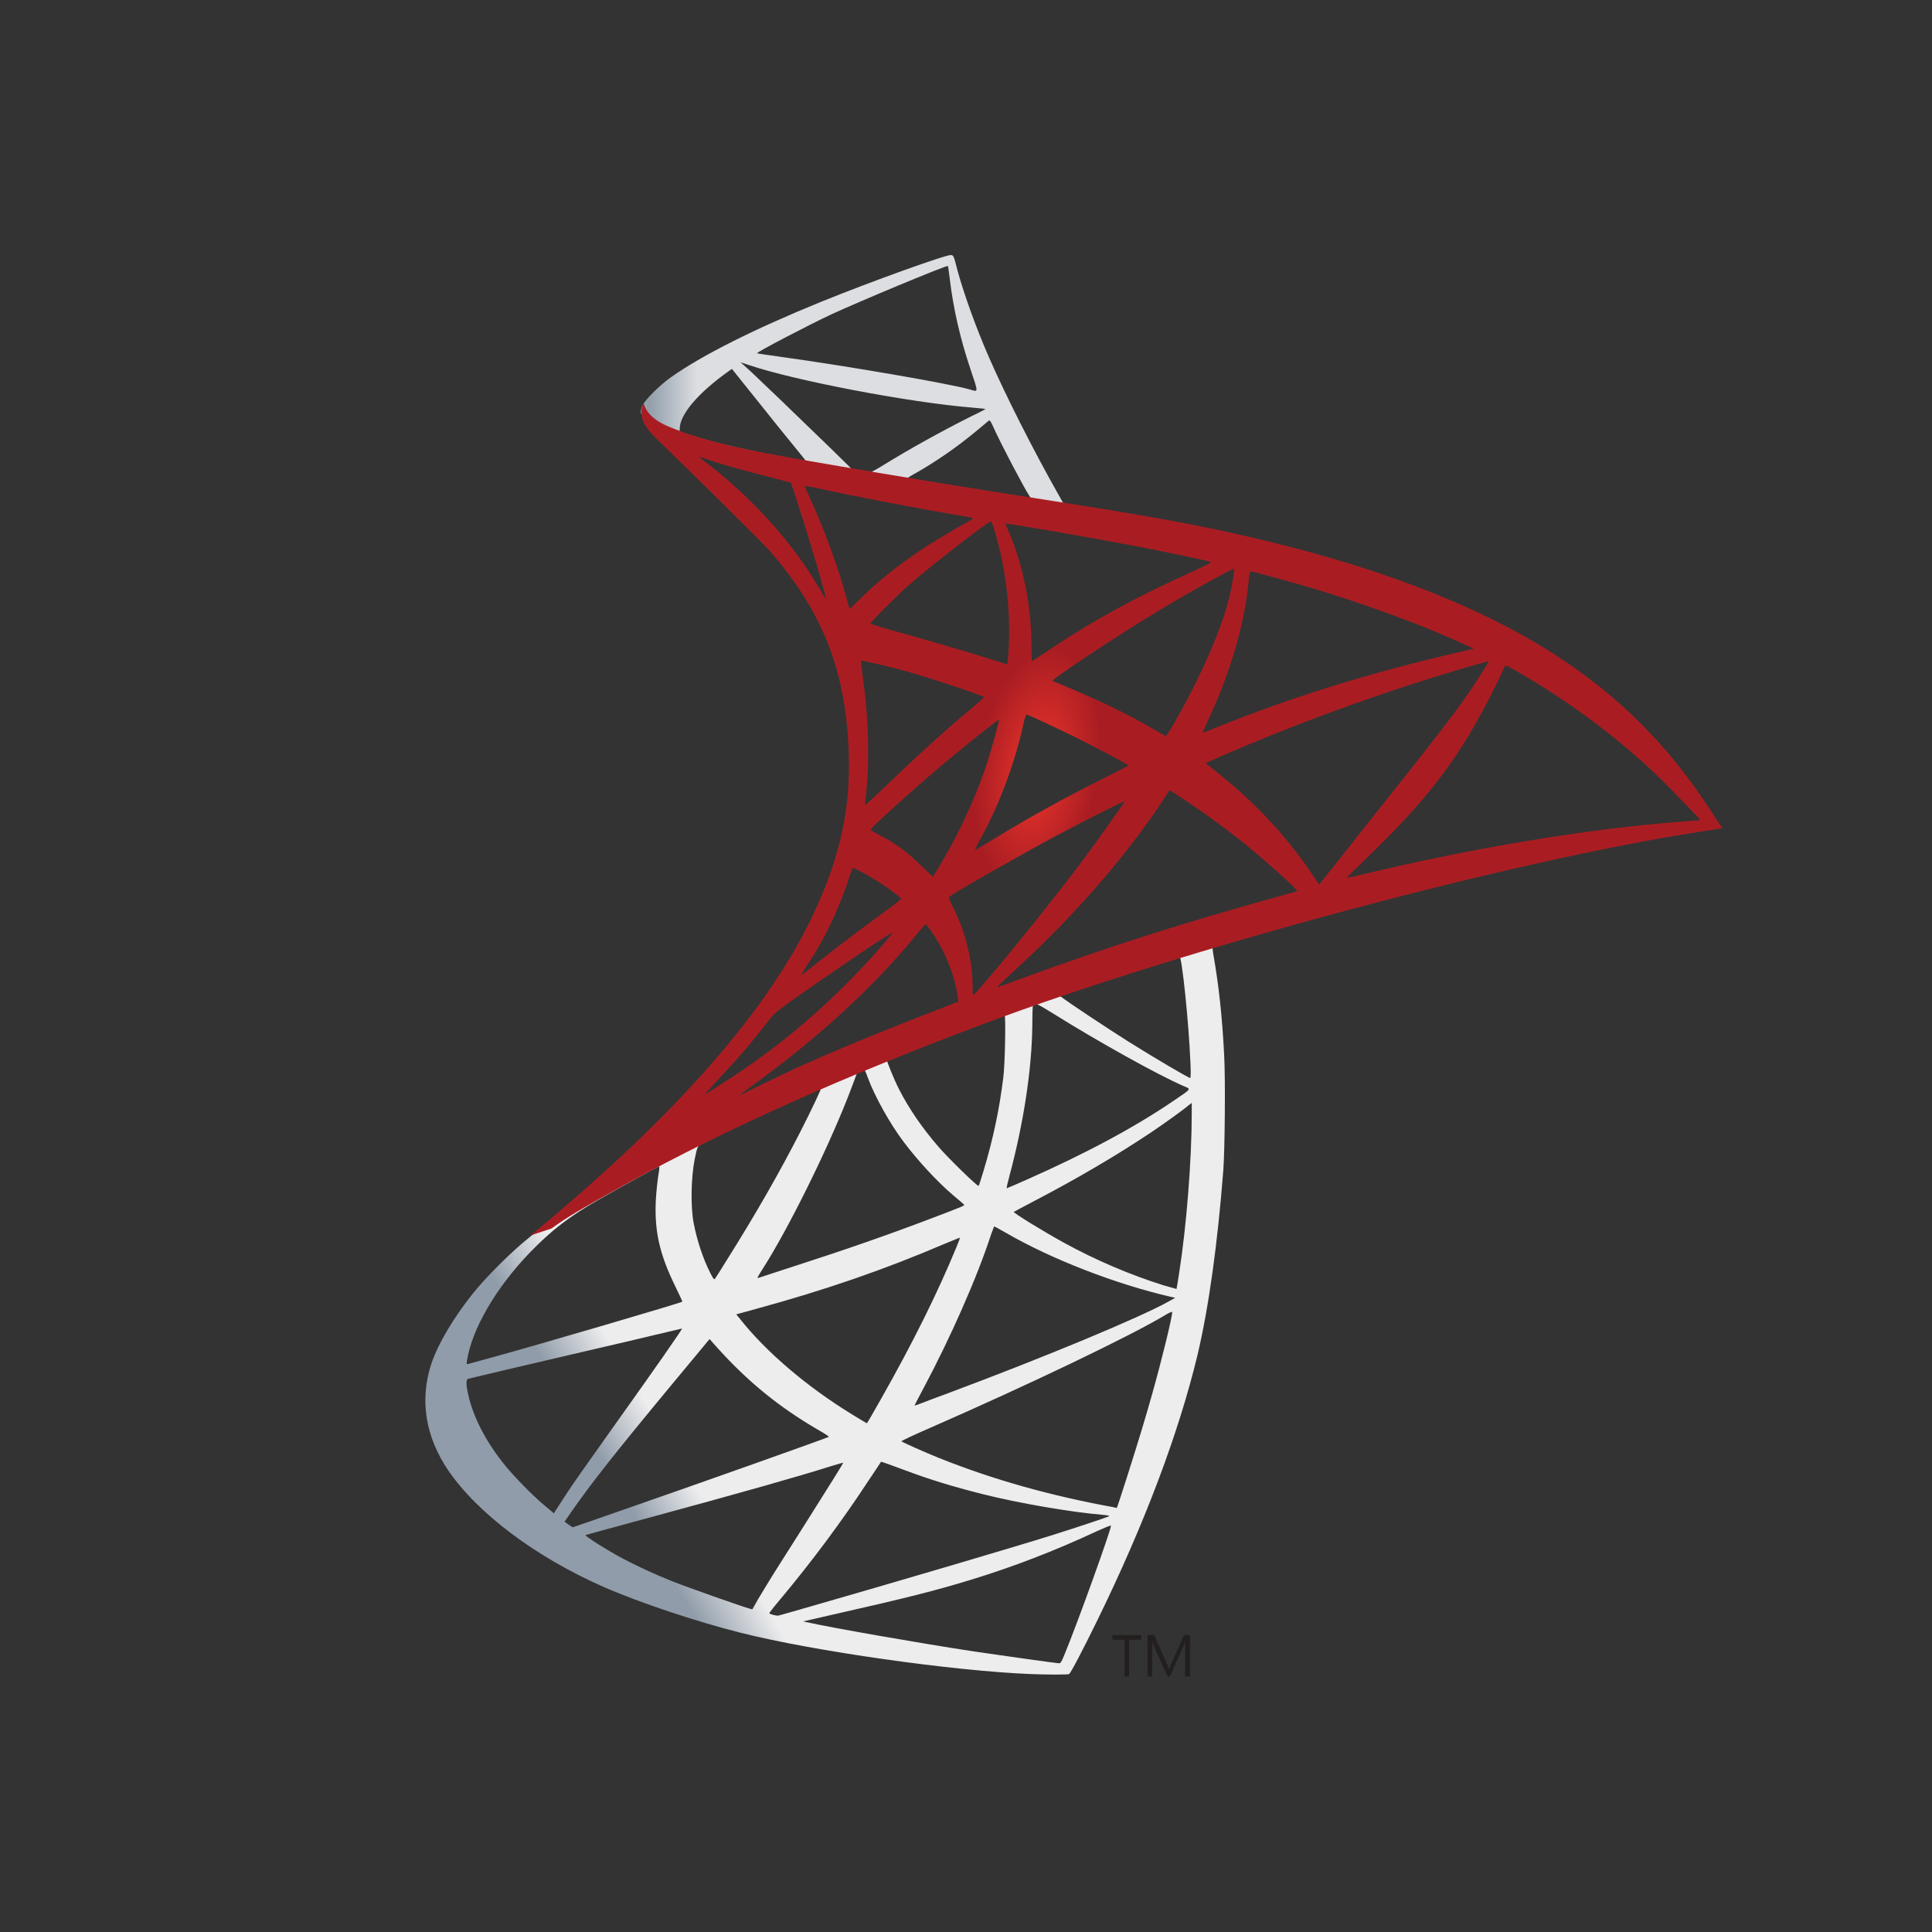
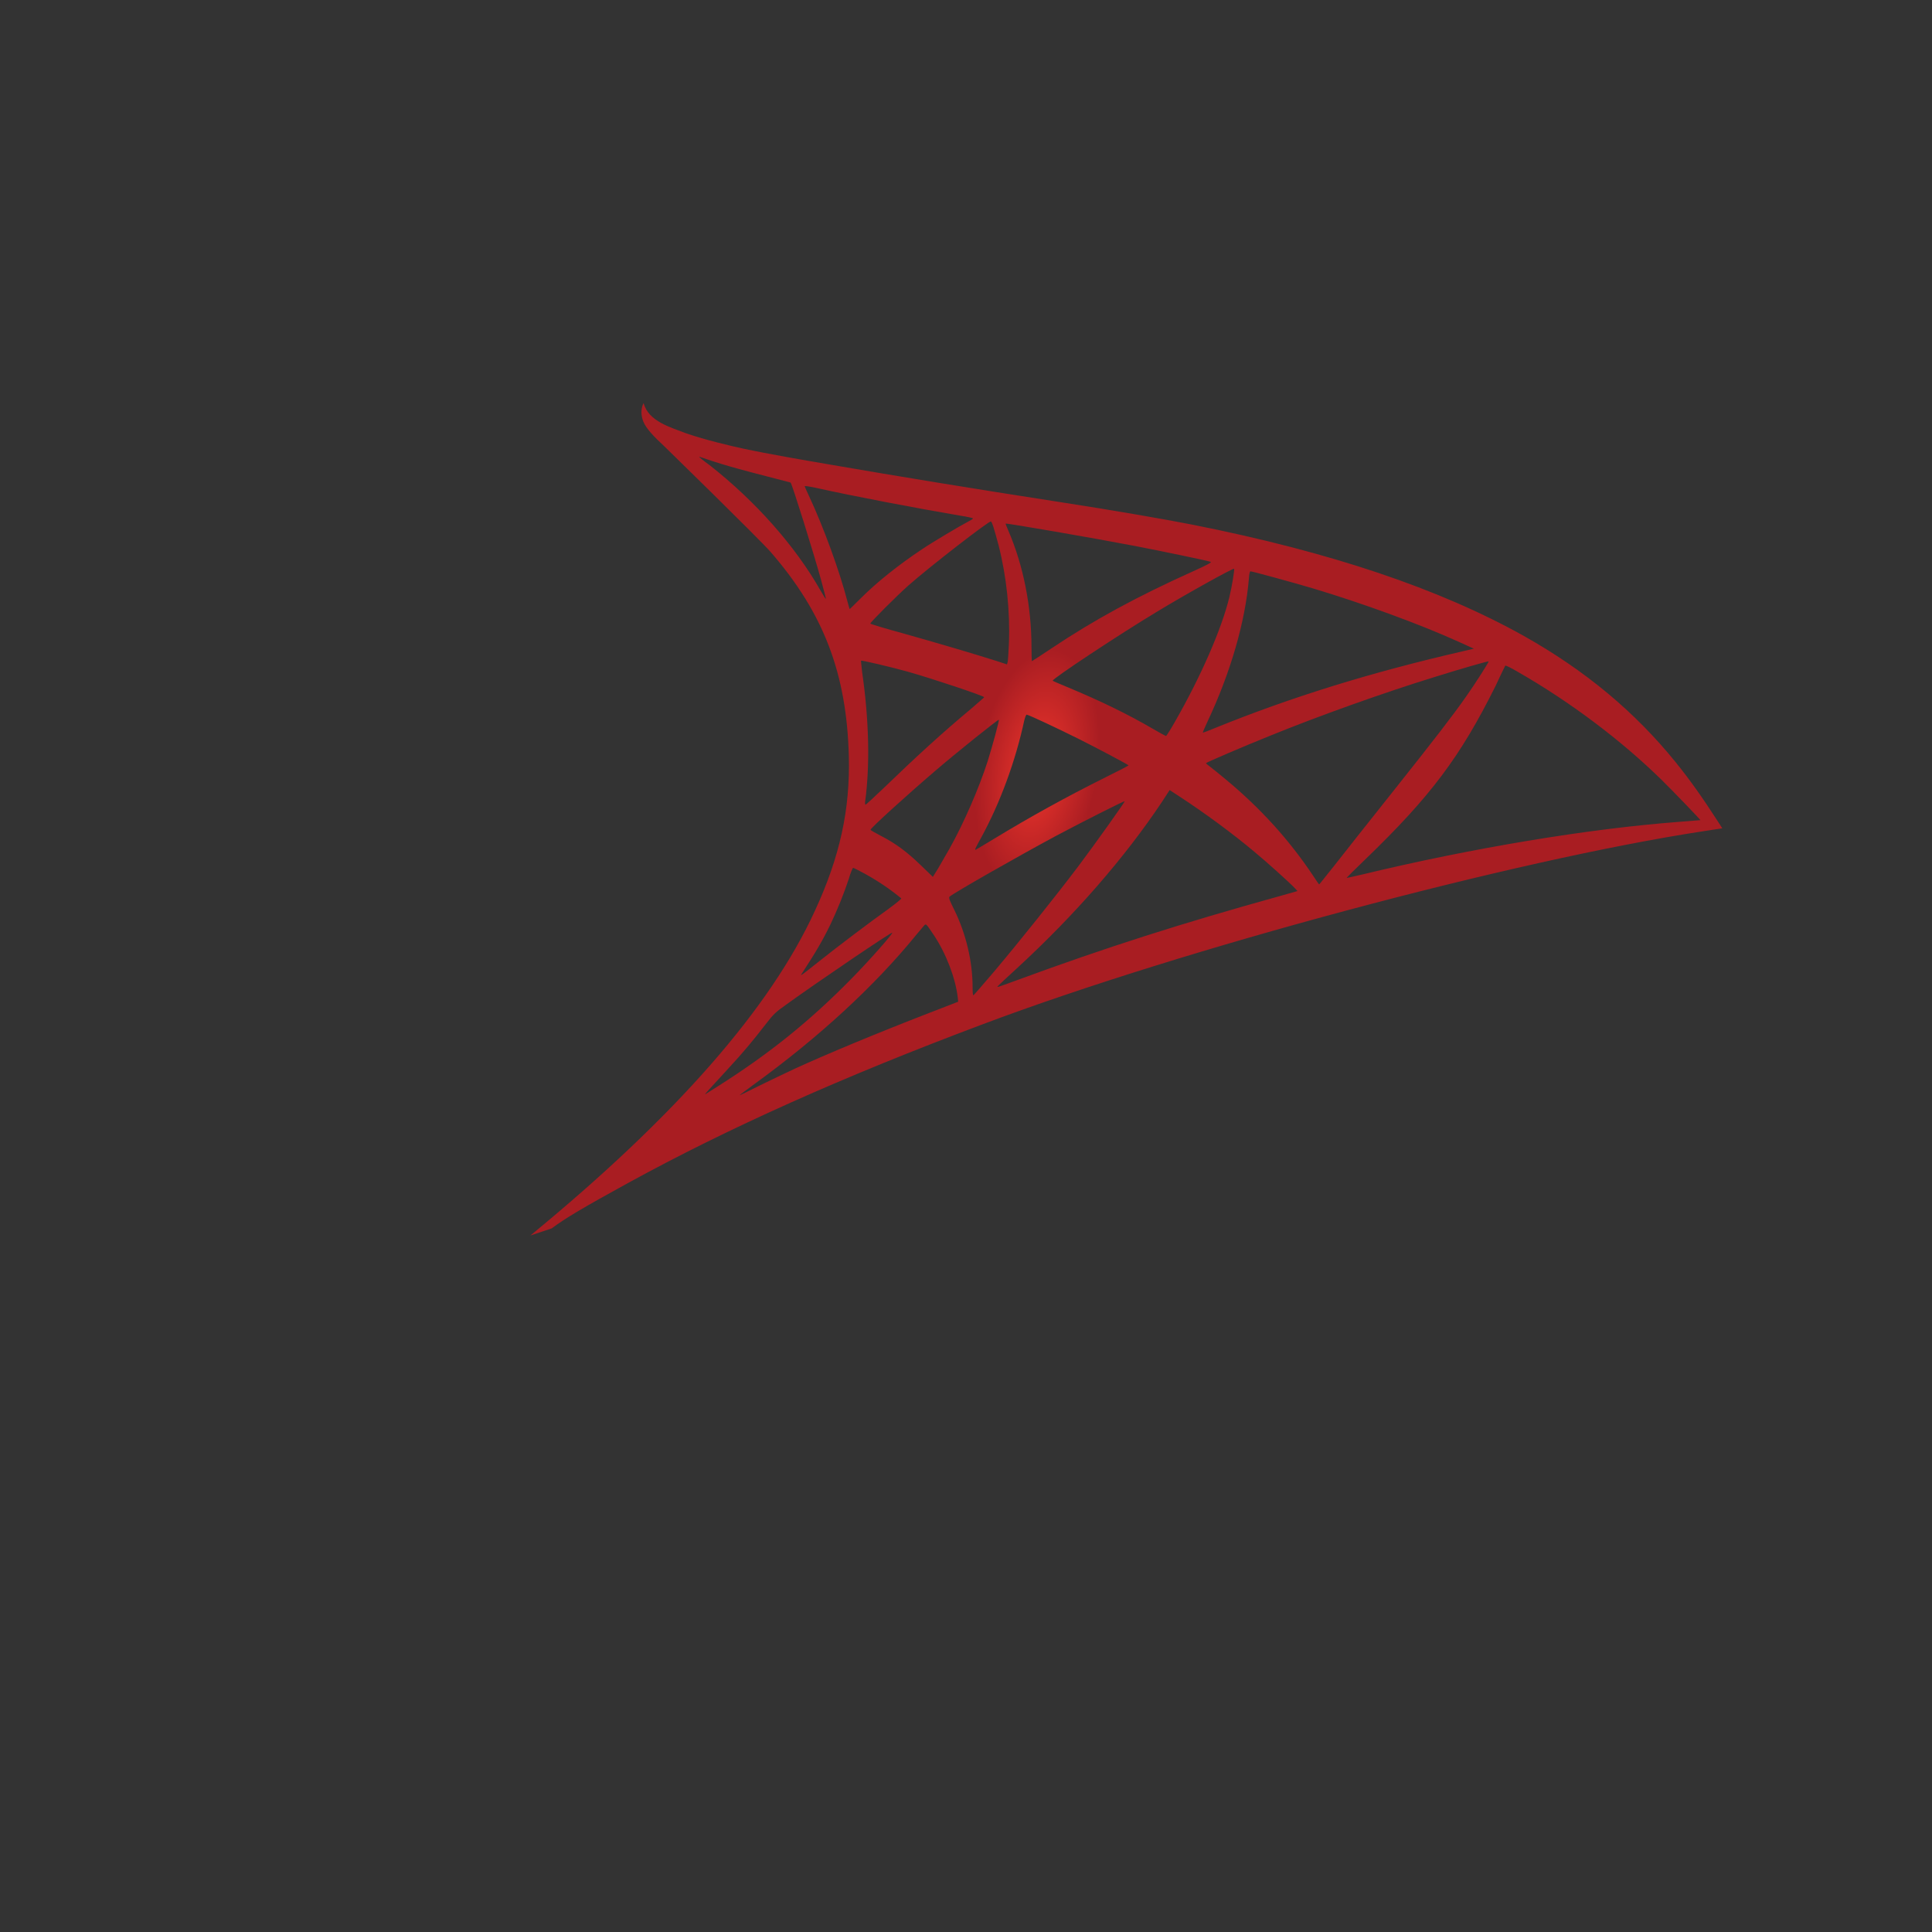
<svg xmlns="http://www.w3.org/2000/svg" version="1.1" id="Vrstva_1" x="0px" y="0px" viewBox="0 0 500 500" style="enable-background:new 0 0 500 500;" xml:space="preserve">
  <rect x="0" y="0" width="500" height="500" fill="#333333" stroke="none" />
  <style type="text/css">
	.st0{fill:url(#SVGID_1_);}
	.st1{fill:url(#SVGID_2_);}
	.st2{fill:url(#SVGID_3_);}
	.st3{fill:#231F1F;}
</style>
  <g transform="matrix(.569 0 0 .569 199.451 -82.735)">
    <linearGradient id="SVGID_1_" gradientUnits="userSpaceOnUse" x1="-17721.969" y1="-9069.265" x2="-17343.09" y2="-9293.139" gradientTransform="matrix(0.07 0 0 0.07 1184.576 1479.998)">
      <stop offset="0" style="stop-color:#909CA9" />
      <stop offset="1" style="stop-color:#EDEDEE" />
    </linearGradient>
-     <path class="st0" d="M215.37,562.8l-129.3,42.22l-112.49,49.65l-31.47,8.31c-8.01,7.62-16.42,15.34-25.51,23.16   c-9.97,8.6-19.25,16.42-26.39,22.09c-7.92,6.26-19.64,17.98-25.6,25.41c-8.89,11.14-15.93,22.97-18.96,32.06   c-5.38,16.42-2.74,33.03,7.62,48.38c13.29,19.55,39.78,39.48,70.66,53.07c15.74,6.94,42.22,15.83,62.16,20.82   c33.13,8.41,97.24,17.49,132.52,18.86c7.13,0.29,16.71,0.29,17.1,0c0.78-0.49,6.26-10.95,12.61-23.94   c21.7-44.27,37.33-85.81,45.83-121.28c5.08-21.5,9.09-50.14,11.73-84.05c0.69-9.48,0.98-41.24,0.39-51.99   c-0.88-17.59-2.44-31.86-4.89-45.83c-0.39-2.05-0.49-3.91-0.29-4.01c0.39-0.29,1.56-0.68,17.49-5.28L215.37,562.8L215.37,562.8   L215.37,562.8L215.37,562.8z M185.85,580.1c1.17,0,4.3,30,5.08,48.96c0.2,4.01,0.1,6.65-0.1,6.65c-0.78,0-16.52-9.28-27.75-16.32   c-9.77-6.16-28.34-18.47-31.27-20.82c-0.98-0.68-0.88-0.78,7.13-3.52C152.53,590.46,184.78,580.1,185.85,580.1z M119.98,601.8   c0.88,0,3.13,1.27,8.5,4.59c20.13,12.61,47.5,27.85,59.22,32.94c3.62,1.56,4.01,0.98-4.3,6.65   c-17.79,12.12-39.97,24.04-67.14,36.06c-4.79,2.15-8.79,3.81-8.89,3.81c-0.19,0,0.39-2.44,1.17-5.37   c6.55-24.34,10.26-48.96,10.46-68.71c0.1-9.77,0.1-9.77,0.98-10.07C119.79,601.8,119.88,601.8,119.98,601.8L119.98,601.8z    M106.4,606.98c0.58,0.59,0.19,22.48-0.59,28.44c-1.76,14.27-4.5,27.56-8.99,42.51c-1.08,3.61-2.05,6.65-2.25,6.84   c-0.39,0.49-13.78-12.61-18.18-17.69c-7.62-8.8-13.58-17.59-17.98-26.19c-2.25-4.4-5.77-13-5.47-13.29   C54.5,626.52,106.01,606.59,106.4,606.98L106.4,606.98z M42.48,632.09c0.1,0,0.19,0,0.29,0.1c0.19,0.2,0.88,1.76,1.47,3.52   c3.13,8.5,10.16,21.01,16.22,29.03c6.65,8.8,15.34,18.18,22.57,24.33c2.35,1.95,4.5,3.81,4.79,4.1c0.59,0.59,0.78,0.49-15.15,6.55   c-18.47,7.04-38.6,14.07-61.67,21.5C5.5,723,0,724.79-5.5,726.6c-0.88,0.29-0.59-0.2,1.95-4.2c11.43-17.89,28.83-52.97,38.6-77.79   c1.66-4.3,3.32-8.6,3.62-9.58c0.39-1.37,0.88-1.86,2.15-2.54C41.5,632.29,42.19,632.09,42.48,632.09L42.48,632.09z M22.94,640.2   c0.29,0.2-4.69,10.65-9.58,20.23c-9.48,18.47-19.84,36.65-33.72,58.74c-2.35,3.81-4.59,7.33-4.89,7.72   c-0.49,0.68-0.68,0.49-2.25-2.54c-3.32-6.55-6.06-14.95-7.53-22.67c-1.47-7.62-1.17-20.91,0.49-29.12c1.27-6.06,1.17-5.96,4.1-7.43   C-17.91,658.77,22.55,639.81,22.94,640.2L22.94,640.2z M191.52,647.05v4.1c0,21.79-2.35,51.7-5.77,73.49   c-0.59,3.81-1.08,6.94-1.17,7.04c0,0-2.83-0.78-6.16-1.76c-14.66-4.59-30.59-11.34-44.96-19.25c-9.48-5.18-23.26-13.68-22.87-14.07   c0.1-0.1,4.2-2.25,8.99-4.79c19.16-9.97,37.53-20.72,53.46-31.37c5.96-4.01,14.95-10.46,16.91-12.22L191.52,647.05L191.52,647.05z    M-50.85,675.97c0.39,0,0.29,0.78-0.29,4.3c-0.39,2.54-0.88,7.23-1.07,10.46c-0.78,14.27,1.56,24.82,8.6,39.29   c1.95,4.01,3.52,7.33,3.42,7.43c-0.68,0.59-65.38,19.55-85.71,25.12c-6.06,1.66-11.34,3.13-11.73,3.22   c-0.68,0.2-0.78,0.1-0.49-1.56c2.25-14.37,13.19-33.13,28.44-48.96c10.16-10.55,18.28-16.71,32.15-24.63   c9.97-5.67,25.31-14.17,26.48-14.56C-51.04,675.97-50.95,675.97-50.85,675.97L-50.85,675.97z M101.61,703.24   c0.1-0.1,2.44,1.17,5.28,2.83c20.91,12.12,50.04,23.36,74.86,29.12l2.25,0.49l-3.13,1.76c-13,7.23-55.71,25.02-99.39,41.34   c-6.35,2.34-12.61,4.69-13.78,5.18c-1.17,0.49-2.25,0.78-2.25,0.68c0-0.1,1.76-3.52,4.01-7.72c12.22-22.87,24.53-50.72,30.79-70.07   C101.02,705,101.51,703.34,101.61,703.24L101.61,703.24z M86.07,708.32c0.1,0.1-0.68,2.15-1.66,4.5   c-8.5,20.62-19.64,43.1-33.91,68.31c-3.62,6.45-6.65,11.63-6.74,11.63c-0.1,0-3.03-1.76-6.55-3.91   c-20.72-12.71-39.09-28.34-51.11-43.49l-1.76-2.15l8.89-2.44c31.86-8.7,58.93-18.08,85.81-29.61   C82.85,709.59,85.97,708.32,86.07,708.32z M182.63,742.04C182.63,742.04,182.73,742.14,182.63,742.04   c0.1,2.25-4.89,22.38-8.99,36.94c-3.42,12.22-6.35,21.79-11.73,38.7c-2.35,7.43-4.4,13.58-4.5,13.58c-0.1,0-0.68-0.1-1.27-0.29   c-29.03-5.28-55.02-12.61-79.45-22.38c-6.84-2.74-16.61-7.14-17.2-7.62c-0.19-0.2,5.67-2.93,13.1-6.16   c44.47-19.45,90.6-41.54,106.43-51.01C180.87,742.62,182.33,742.04,182.63,742.04L182.63,742.04z M-40.29,749.66   c0.2,0.19-12.22,18.08-29.61,42.41c-6.06,8.5-13.1,18.47-15.73,22.18c-2.64,3.71-6.65,9.58-8.89,13.1l-4.11,6.35l-4.4-3.71   c-5.18-4.3-14.17-13.49-18.18-18.57c-8.41-10.46-14.07-21.5-16.32-31.56c-1.08-4.69-1.08-7.04-0.1-7.33   c1.47-0.39,27.56-6.55,51.99-12.22c13.58-3.13,29.32-6.84,34.99-8.21C-44.99,750.74-40.39,749.66-40.29,749.66L-40.29,749.66z    M-27.79,754.45l3.13,3.52c14.07,15.73,28.44,27.37,45.84,37.53c3.13,1.76,5.47,3.32,5.28,3.42c-0.68,0.49-60.4,21.69-88.05,31.27   c-15.54,5.47-28.34,9.87-28.44,9.87c-0.1,0-0.98-0.59-1.96-1.27l-1.76-1.27l2.83-4.1c9.19-13.29,20.72-27.85,45.84-58.15   L-27.79,754.45L-27.79,754.45z M50.2,810.25c0.1-0.1,4.4,1.47,9.67,3.42c12.71,4.79,22.77,7.82,36.26,11.24   c16.61,4.2,40.66,8.31,54.83,9.48c2.15,0.19,3.32,0.39,2.93,0.68c-0.69,0.39-15.05,5.18-25.61,8.5   c-16.81,5.28-68.12,20.42-109.95,32.45c-7.72,2.25-14.37,4.1-14.76,4.2c-0.98,0.2-4.2-0.68-4.2-1.08c0-0.19,2.35-3.22,5.18-6.55   c14.07-16.81,28.05-35.57,39.68-53.36C47.47,814.36,50.2,810.35,50.2,810.25L50.2,810.25z M33,810.74   c0.1,0.1-6.84,11.24-18.96,30.39c-5.18,8.11-10.95,17.3-13,20.52c-1.95,3.13-4.89,8.01-6.55,10.75l-2.83,4.98L-9.8,877   c-3.52-0.98-28.24-9.68-34.79-12.31c-8.11-3.23-16.52-7.13-22.77-10.46c-7.82-4.2-17.59-10.46-16.81-10.65   c0.2-0.1,13.58-3.71,29.71-8.11c42.81-11.63,66.55-18.37,82.09-23.26C30.46,811.33,32.91,810.64,33,810.74L33,810.74z    M154.68,839.28h0.1c0.39,0.98-15.44,44.96-21.21,58.83c-1.27,3.13-1.76,3.91-2.44,3.81c-1.66-0.1-24.63-3.32-38.6-5.37   c-24.33-3.71-65.19-10.85-75.45-13.19l-2.35-0.49l14.56-3.33c31.27-7.04,46.32-10.85,61.57-15.54   c19.25-5.86,38.31-13.19,57.56-22.18C151.45,840.45,153.99,839.38,154.68,839.28L154.68,839.28z" />
    <linearGradient id="SVGID_2_" gradientUnits="userSpaceOnUse" x1="-17707.023" y1="-16484.709" x2="-17402.166" y2="-16484.709" gradientTransform="matrix(0.07 0 0 0.07 1184.576 1479.998)">
      <stop offset="0" style="stop-color:#939FAB" />
      <stop offset="1" style="stop-color:#DCDEE1" />
    </linearGradient>
-     <path class="st1" d="M82.06,261.4c-2.15-0.29-36.85,12.22-59.22,21.31c-30.2,12.32-53.65,24.04-68.12,34.21   c-5.37,3.81-12.12,10.56-13.19,13.19c-0.39,0.98-0.59,2.15-0.59,3.32l13.1,12.41l31.18,9.97l74.18,13.29l84.83,14.56l0.88-7.33   c-0.29,0-0.49-0.1-0.78-0.1l-11.14-1.76l-2.25-4.01c-11.53-20.33-24.24-45.54-31.66-62.55C93.5,294.73,88.03,279.48,85,268.54   C83.33,261.89,83.14,261.5,82.06,261.4L82.06,261.4L82.06,261.4L82.06,261.4z M80.5,266.39h0.1c0.1,0.1,0.49,2.83,0.88,6.06   c1.66,13.68,4.69,26.88,9.48,41.14c3.62,10.75,3.62,10.16-0.59,8.89c-9.97-2.74-54.63-10.46-86.98-14.95   c-5.18-0.68-9.58-1.37-9.58-1.47c-0.39-0.39,23.36-12.8,33.81-17.69C41.02,282.22,77.76,266.88,80.5,266.39z M-13.71,310.17   l3.81,1.27c20.72,7.04,72.81,17.01,101.54,19.35c3.22,0.29,5.96,0.59,6.06,0.59c0.1,0.1-2.64,1.56-6.16,3.22   c-13.88,6.94-29.12,15.44-39.68,21.99c-3.13,1.95-5.96,3.52-6.35,3.52c-0.39,0-2.44-0.39-4.59-0.68l-3.91-0.59l-9.77-9.58   c-17.2-16.71-30.69-29.61-35.87-34.5L-13.71,310.17z M-17.62,313.2l13.78,17.2c7.52,9.48,15.15,18.76,16.81,20.82   c1.66,2.05,3.03,3.72,2.93,3.81c-0.39,0.29-19.94-3.52-30.3-5.86c-10.65-2.44-15.05-3.62-21.6-5.67l-5.38-1.76v-1.37   c0.1-6.55,8.41-16.32,22.48-26.29L-17.62,313.2L-17.62,313.2z M99.46,336.65c0.39,0,0.88,0.88,2.05,3.52   c3.32,7.33,13.68,27.07,16.22,30.88c0.78,1.27,2.15,1.37-11.63-0.88c-33.13-5.38-43.78-7.13-43.78-7.33c0-0.1,0.98-0.78,2.25-1.47   c10.26-5.67,20.62-12.9,29.81-20.62c2.25-1.86,4.3-3.62,4.69-3.91C99.17,336.65,99.36,336.56,99.46,336.65L99.46,336.65z" />
    <radialGradient id="SVGID_3_" cx="-9090.469" cy="-11721.278" r="404.755" gradientTransform="matrix(-0.067 -0.01 0.021 -0.135 -241.728 -1177.845)" gradientUnits="userSpaceOnUse">
      <stop offset="0" style="stop-color:#EE352C" />
      <stop offset="1" style="stop-color:#A91D22" />
    </radialGradient>
    <path class="st2" d="M-57.79,328.74c0,0-2.15,3.42-0.1,8.5c1.27,3.13,4.98,6.94,9.19,10.85c0,0,43.49,42.41,48.77,48.47   c24.04,27.75,34.5,55.12,35.48,92.84c0.59,24.24-4.01,45.54-15.44,70.27c-20.33,44.37-63.23,93.33-129.39,147.67l9.68-3.23   c6.25-4.69,14.76-9.67,34.69-20.62c46.03-25.22,97.83-48.38,161.35-72.22c91.47-34.4,241.88-74.67,327.49-87.76l8.89-1.37   l-1.37-2.15c-7.82-12.12-13.19-19.64-19.64-27.66c-18.76-23.26-41.53-42.12-69.39-57.76c-38.31-21.4-87.86-38.11-150.6-50.53   c-11.83-2.35-37.82-6.84-58.93-10.07c-44.76-6.94-73.69-11.73-105.55-17.2c-11.43-1.96-28.54-4.89-39.87-7.33   c-5.86-1.27-17.1-3.91-25.9-6.94C-45.47,339.78-55.64,337.05-57.79,328.74L-57.79,328.74z M-32.57,353.17   c0.1-0.1,1.66,0.49,3.71,1.17c3.71,1.27,8.5,2.74,14.17,4.3c4.29,1.18,8.59,2.32,12.9,3.42c5.86,1.47,10.75,2.83,10.85,2.83   c0.69,0.68,10.56,32.25,13.88,44.37c1.27,4.59,2.25,8.5,2.15,8.5c-0.1,0.1-1.17-1.56-2.44-3.81   c-11.43-20.13-29.51-40.56-50.43-56.98C-30.52,355.03-32.57,353.27-32.57,353.17L-32.57,353.17z M15.51,366.46   c0.49,0,2.64,0.29,5.28,0.88c16.61,3.71,46.42,9.38,65.48,12.61c3.23,0.49,5.77,1.08,5.77,1.27c0,0.2-1.17,0.88-2.64,1.66   c-3.22,1.66-16.22,9.38-20.52,12.31c-10.85,7.23-20.62,15.05-27.66,22.09c-2.83,2.83-5.28,5.18-5.28,5.18s-0.58-1.66-1.08-3.71   c-3.52-13.58-10.85-33.72-17.49-47.89c-1.08-2.25-1.96-4.3-1.96-4.49C15.41,366.56,15.41,366.46,15.51,366.46L15.51,366.46z    M100.14,382.59c0.59,0.19,1.56,3.52,3.52,10.85c3.62,14.17,5.28,30,4.69,44.76c-0.2,4.1-0.39,7.92-0.59,8.41l-0.29,0.98   l-5.08-1.66c-10.46-3.32-27.46-8.31-42.02-12.41c-8.31-2.25-15.05-4.3-15.05-4.5c0-0.59,12.12-12.71,17.3-17.3   C72.49,403.01,99.26,382.29,100.14,382.59L100.14,382.59z M106.89,383.56c0.29-0.29,40.46,6.65,58.74,10.16   c13.59,2.64,33.33,6.74,34.5,7.23c0.59,0.19-1.47,1.37-8.01,4.3c-25.8,11.63-44.96,22.09-64.01,34.79   c-4.98,3.32-9.19,6.06-9.28,6.06c-0.1,0-0.2-2.83-0.2-6.25c0-18.57-3.71-37.33-10.56-53.16   C107.37,385.13,106.79,383.66,106.89,383.56z M210.77,404.09c0.29,0.29-0.98,8.21-2.15,12.9c-3.52,14.56-13,36.16-24.63,56.49   c-2.05,3.62-3.91,6.55-4.11,6.65c-0.19,0.1-2.83-1.37-5.86-3.13c-11.34-6.65-24.24-12.9-38.31-18.76   c-3.91-1.66-7.33-3.03-7.43-3.22c-0.69-0.59,30.78-21.4,47.4-31.37C188.88,415.62,210.38,403.7,210.77,404.09L210.77,404.09z    M218.2,405.26c0.88,0,18.67,4.89,27.95,7.62c22.97,6.84,49.35,16.52,66.55,24.33l7.13,3.23l-4.98,1.17   c-42.02,9.67-77.99,20.82-112.68,34.89c-2.83,1.17-5.38,2.15-5.57,2.15c-0.2,0,0.78-2.25,2.05-4.98   c10.46-22.18,17.2-45.35,18.86-65.09C217.61,406.73,217.91,405.26,218.2,405.26L218.2,405.26z M41.11,445.92   c0.29-0.29,13.88,2.93,21.21,4.98c11.14,3.13,34.79,11.04,34.79,11.63c0,0.1-2.64,2.35-5.76,5.08   c-12.8,10.65-25.12,21.89-39.88,36.16c-4.4,4.2-8.11,7.62-8.31,7.62c-0.2,0-0.29-0.59-0.2-1.37c2.25-16.42,1.76-37.53-1.37-58.93   C41.31,448.36,41.02,446.01,41.11,445.92z M326.58,446.21c0.19,0.19-6.26,10.36-10.36,16.12c-5.86,8.4-14.47,19.55-33.91,43.98   c-10.26,12.9-21.79,27.46-25.6,32.35c-3.91,4.89-7.13,8.99-7.23,8.99c-0.1,0-1.37-1.76-2.74-3.91   c-10.95-16.42-24.04-30.79-39.58-43.69c-2.93-2.44-6.16-5.08-7.23-5.86c-1.08-0.78-1.96-1.56-1.96-1.66   c0-0.29,16.61-7.43,29.22-12.51c22.09-8.99,52.18-19.74,74.76-26.68C313.78,449.63,326.39,446.01,326.58,446.21L326.58,446.21z    M334.11,448.16c0.39-0.1,2.74,1.08,5.57,2.74c23.75,13.58,47.01,31.08,65.38,49.06c5.18,5.08,17.98,18.37,17.79,18.47   c0,0-4.5,0.39-9.77,0.78c-41.14,3.13-93.82,11.83-144.44,24.04c-3.42,0.78-6.45,1.47-6.65,1.47c-0.19,0,3.62-3.81,8.41-8.4   c29.71-28.63,43.29-46.71,59.32-78.97C331.96,452.56,333.91,448.46,334.11,448.16C334.01,448.16,334.01,448.16,334.11,448.16   L334.11,448.16z M116.46,470.45c1.37,0.29,14.07,6.26,23.65,11.04c8.8,4.4,21.99,11.43,22.67,12.02c0.1,0.1-4.59,2.54-10.36,5.38   c-18.37,9.19-34.11,17.88-50.53,27.85c-4.69,2.83-8.6,5.18-8.7,5.18c-0.39,0-0.29-0.39,2.35-5.18   c8.8-16.03,15.83-35.18,19.84-53.85C115.78,471.42,116.17,470.45,116.46,470.45L116.46,470.45z M103.76,472.79   c0.29,0.29-3.03,12.31-5.08,18.86c-4.01,12.41-10.75,27.95-17.3,39.68c-1.57,2.74-3.91,6.74-5.18,8.99l-2.44,3.91l-5.47-5.28   c-6.35-6.16-11.53-9.97-18.18-13.39c-2.64-1.37-4.69-2.54-4.69-2.74c0-0.78,16.71-15.93,29.51-26.88   C84.12,488.04,103.47,472.5,103.76,472.79L103.76,472.79z M181.46,504.75l4.79,3.13c10.94,7.14,23.84,16.61,33.72,24.92   c5.57,4.59,16.32,14.27,18.47,16.61l1.17,1.27l-7.91,2.25c-44.76,12.41-79.36,23.45-119.72,38.31c-4.5,1.66-8.31,3.03-8.6,3.03   c-0.58,0-1.07,0.49,8.99-8.8c25.8-23.75,48.67-49.94,65.67-75.45L181.46,504.75L181.46,504.75z M161.03,509.83   c0.19,0.19-13.19,19.06-21.21,29.71c-9.58,12.71-26.58,34.01-38.31,47.89c-4.89,5.77-9.09,10.56-9.28,10.65   c-0.29,0.1-0.39-1.37-0.39-3.62c0-11.83-3.03-24.43-8.31-35.18c-2.25-4.5-2.64-5.57-2.15-6.06c1.86-1.66,30.3-17.89,48.28-27.56   C141.78,519.21,160.73,509.64,161.03,509.83L161.03,509.83z M37.5,540.13c0.29,0,2.54,1.17,5.08,2.54   c6.25,3.42,11.83,7.23,16.81,11.34c0.19,0.19-2.35,2.25-5.67,4.69c-9.28,6.65-23.36,17.3-31.57,23.85   c-8.6,6.84-8.89,7.04-7.92,5.57c6.45-9.87,9.67-15.44,13.1-22.58c3.03-6.35,6.06-13.88,8.21-20.43   C36.33,542.28,37.3,540.13,37.5,540.13L37.5,540.13z M70.43,565.93c0.49-0.1,1.08,0.78,3.71,4.69c5.57,8.31,9.87,19.45,10.95,28.44   l0.19,1.96L71.9,606.2c-23.95,9.28-46.03,18.47-60.99,25.31c-4.2,1.96-11.53,5.47-16.32,7.82c-4.79,2.44-8.7,4.3-8.7,4.2   c0-0.1,3.03-2.35,6.74-5.08c29.22-21.21,54.53-44.47,73.49-67.73c2.05-2.44,3.91-4.69,4.1-4.79L70.43,565.93L70.43,565.93z    M55.29,569.64c0.39,0.39-10.75,13-18.37,20.72c-18.86,19.25-37.53,34.3-60.69,48.96c-2.93,1.86-5.57,3.52-5.86,3.71   c-0.68,0.39,0.19-0.59,10.36-11.63c6.45-6.94,11.34-12.8,16.91-20.03c3.71-4.79,4.4-5.47,9.77-9.29   C21.77,591.73,54.89,569.25,55.29,569.64z" />
  </g>
-   <path class="st3" d="M291.02,433.91h1.19v-9.55h3.16v-1.19h-7.5v1.19h3.16L291.02,433.91L291.02,433.91z M298.25,426.73  c0-0.93,0-1.69-0.07-2.12c0.08,0.51,0.25,0.85,0.33,1.1l3.67,8.19h0.59l3.67-8.27c0.1-0.25,0.18-0.59,0.34-1.03  c-0.08,0.85-0.08,1.53-0.08,2.05v7.23h1.27v-10.73h-1.53l-3.32,7.41c-0.08,0.26-0.34,0.78-0.51,1.37h-0.1  c-0.07-0.34-0.24-0.68-0.49-1.27l-3.32-7.51h-1.72v10.75h1.2v-7.17L298.25,426.73L298.25,426.73z" />
  <g>
</g>
  <g>
</g>
  <g>
</g>
  <g>
</g>
  <g>
</g>
  <g>
</g>
  <g>
</g>
  <g>
</g>
  <g>
</g>
  <g>
</g>
  <g>
</g>
  <g>
</g>
  <g>
</g>
  <g>
</g>
  <g>
</g>
</svg>